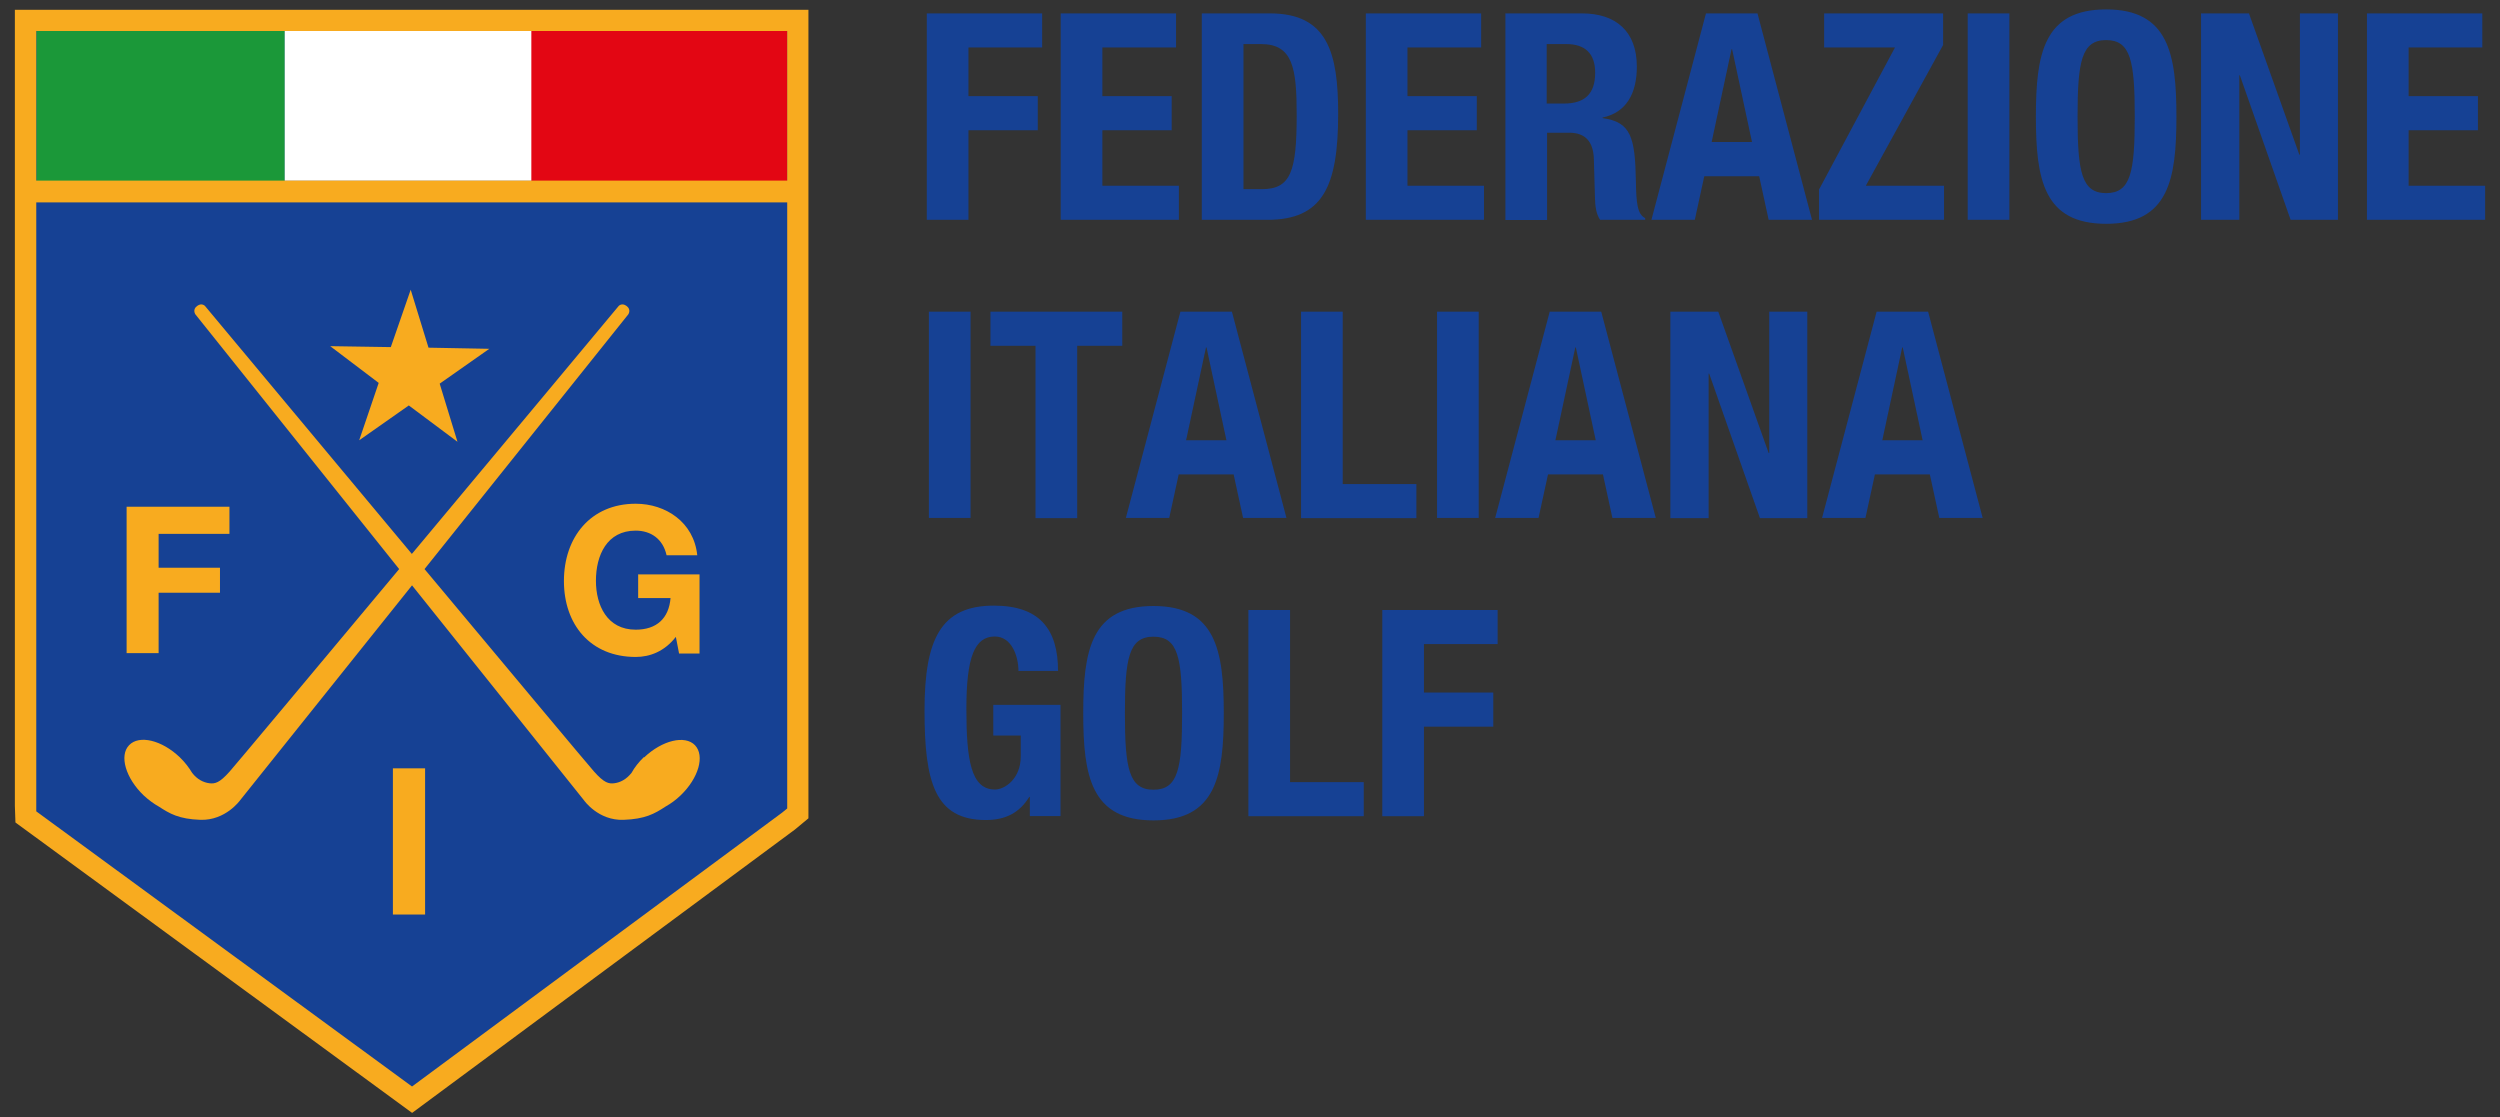
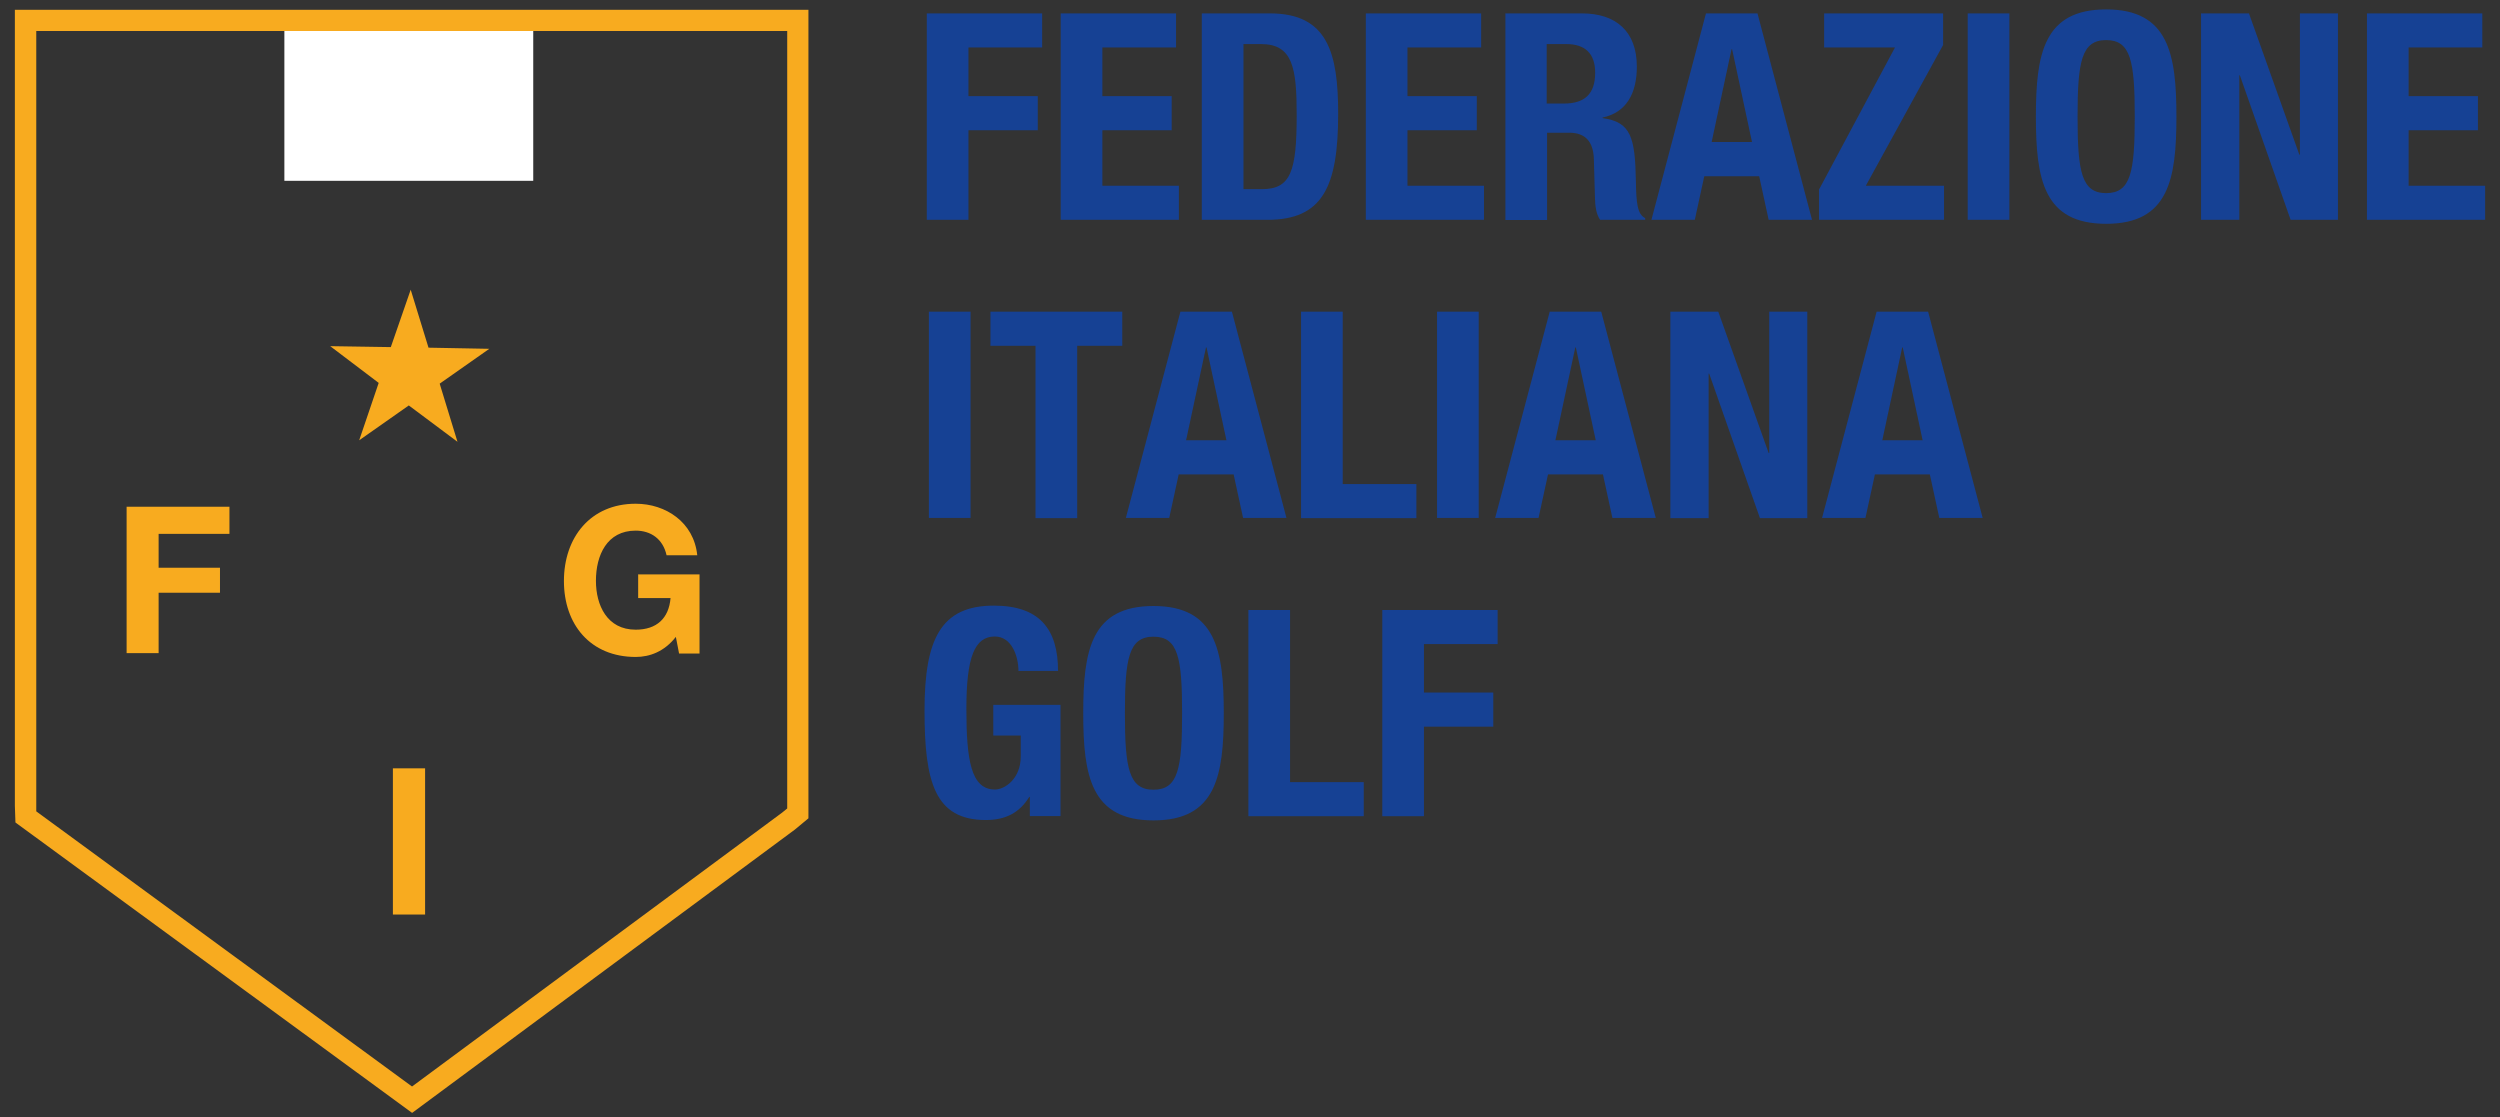
<svg xmlns="http://www.w3.org/2000/svg" width="132" height="59" viewBox="0 0 132 59">
  <rect x="0" y="0" width="132" height="59" fill="#333333" stroke="none" />
  <g fill-rule="nonzero" fill="none">
-     <path fill="#164194" d="m21.755 58.057-20.38-14.92-.02-.59V1.077h40.77v41.87l-.49.4z" />
    <path fill="#FFF" d="M15.015 1.627h13.14v7.92h-13.14z" />
-     <path fill="#1B9839" d="M1.925 1.627h13.1v7.94h-13.1z" />
-     <path fill="#E30613" d="M28.055 1.627h13.52v7.94h-13.52z" />
    <g fill="#F8AB1F">
      <path d="M21.755 58.757.815 43.427l-.03-.87V.517h41.9v42.69l-.71.59-20.21 14.96h-.01zm-19.83-15.91 19.83 14.52 19.54-14.46.27-.22V1.637H1.915v41.2l.01.01z" />
      <path d="M8.375 31.297h3.24v-1.32h-3.24v-1.79h3.74v-1.43h-5.43v7.73h1.69zM20.745 40.567h1.7v7.72h-1.7zM33.695 30.307v1.27h1.71c-.09 1.07-.73 1.67-1.84 1.67-1.52 0-2.1-1.3-2.1-2.58 0-1.35.58-2.65 2.1-2.65.8 0 1.44.44 1.63 1.3h1.62c-.18-1.75-1.67-2.72-3.25-2.72-2.39 0-3.79 1.78-3.79 4.08s1.4 4.01 3.79 4.01c.75 0 1.52-.29 2.12-1.06l.17.88h1.08v-4.18h-3.25l.01-.02zM22.625 18.357l-.94-3.06-1.05 3.03-3.2-.05 2.56 1.94-1.03 3.03 2.62-1.84 2.57 1.92-.94-3.07 2.62-1.84z" />
-       <path d="M33.995 39.977c-.27.26-.49.54-.65.83-.27.34-.59.51-.92.55-.28.03-.52-.01-1.06-.62-.27-.3-4.44-5.29-8.95-10.69l10.76-13.45s.17-.25-.09-.44c-.25-.19-.42 0-.42 0s-5.57 6.69-10.92 13.09l-10.92-13.09s-.17-.19-.42 0c-.26.19-.09.44-.09.44l10.76 13.45c-4.51 5.4-8.68 10.39-8.95 10.69-.54.61-.78.65-1.06.62-.33-.04-.66-.21-.92-.55-.17-.28-.38-.56-.65-.82-.95-.91-2.15-1.2-2.68-.64-.53.55-.18 1.74.77 2.65.26.24.53.44.8.59.57.37 1.05.66 2.2.7 1.33.04 2.09-1.03 2.09-1.03l9.08-11.35 9.08 11.35s.75 1.08 2.09 1.03c1.14-.04 1.63-.32 2.2-.69 0 0 .02-.01.03-.02.27-.15.53-.34.78-.58.95-.91 1.29-2.09.76-2.65-.53-.55-1.73-.26-2.68.64M1.505 9.537h40.69v1.15H1.505z" />
    </g>
    <g fill="#164194">
      <path d="M48.935.707h6.09v1.8h-3.89v2.57h3.66v1.8h-3.66v4.73h-2.2zM62.095.707v1.8h-3.89v2.57h3.66v1.8h-3.66v2.93h4.04v1.8h-6.24V.707zM65.655 9.987h.98c1.53 0 1.83-.96 1.83-3.92 0-2.47-.2-3.74-1.88-3.74h-.93v7.66zm-2.2-9.28h3.6c3.05 0 3.6 2.09 3.6 5.3 0 3.86-.82 5.6-3.74 5.6h-3.46V.707zM78.205.707v1.8h-3.89v2.57h3.66v1.8h-3.66v2.93h4.04v1.8h-6.24V.707zM81.655 5.467h.92c1.05 0 1.65-.46 1.65-1.63 0-1.01-.53-1.51-1.52-1.51h-1.04v3.14h-.01zm-2.19-4.76h4.06c1.8 0 2.9.95 2.9 2.81 0 1.45-.58 2.43-1.81 2.69v.03c1.5.2 1.72 1.02 1.76 3.33.02 1.14.07 1.74.49 1.95v.09h-2.38c-.21-.31-.26-.72-.27-1.14l-.06-2.09c-.03-.85-.41-1.37-1.3-1.37h-1.17v4.61h-2.2V.717l-.02-.01zM90.365 7.497h2.14l-1.05-4.9h-.03l-1.05 4.9h-.01zm-.29-6.79h2.72l2.88 10.9h-2.29l-.5-2.3h-2.9l-.5 2.3h-2.29l2.88-10.9zM96.045 10.007l4.01-7.5h-3.74v-1.8h6.28v1.67l-4.08 7.43h4.13v1.8h-6.6zM103.895.707h2.2v10.9h-2.2zM111.205 10.197c1.3 0 1.51-1.11 1.51-4.04 0-2.93-.21-4.04-1.51-4.04s-1.51 1.13-1.51 4.04.21 4.04 1.51 4.04m0-9.7c3.29 0 3.71 2.35 3.71 5.66s-.41 5.66-3.71 5.66-3.71-2.35-3.71-5.66.41-5.66 3.71-5.66M118.745.707l2.66 7.46h.03V.707h2.01v10.9h-2.5l-2.68-7.63h-.03v7.63h-2.02V.707zM124.975.707v10.9h6.24v-1.8h-4.04v-2.93h3.66v-1.8h-3.66v-2.57h3.89v-1.8zM49.045 16.457h2.2v10.89h-2.2zM59.255 16.457v1.8h-2.38v9.1h-2.2v-9.1h-2.38v-1.8zM62.615 23.247h2.14l-1.05-4.9h-.03l-1.05 4.9h-.01zm-.29-6.79h2.72l2.88 10.89h-2.29l-.5-2.3h-2.9l-.5 2.3h-2.29l2.88-10.89zM68.695 27.357v-10.9h2.2v9.1h3.89v1.8zM75.875 16.457h2.2v10.89h-2.2zM82.115 23.247h2.14l-1.05-4.9h-.03l-1.05 4.9h-.01zm-.29-6.79h2.72l2.88 10.89h-2.29l-.5-2.3h-2.9l-.5 2.3h-2.29l2.88-10.89zM90.725 16.457l2.66 7.46h.03v-7.46h2.01v10.9h-2.5l-2.68-7.63h-.03v7.63h-2.02v-10.9zM99.375 23.247h2.14l-1.05-4.9h-.03l-1.05 4.9h-.01zm-.29-6.79h2.72l2.88 10.89h-2.29l-.5-2.3h-2.9l-.5 2.3h-2.29l2.88-10.89zM53.775 35.437c0-.81-.37-1.83-1.25-1.83-1.07 0-1.5 1.1-1.5 3.81s.24 4.27 1.51 4.27c.52 0 1.36-.57 1.36-1.74v-1.11h-1.45v-1.62h3.55v5.87h-1.62v-1.01h-.03c-.52.85-1.27 1.22-2.29 1.22-2.7 0-3.24-2.01-3.24-5.78 0-3.77.86-5.54 3.66-5.54 2.41 0 3.39 1.24 3.39 3.45h-2.1l.01.01zM60.905 41.697c1.3 0 1.51-1.11 1.51-4.04 0-2.93-.21-4.04-1.51-4.04s-1.51 1.13-1.51 4.04.21 4.04 1.51 4.04m0-9.7c3.29 0 3.71 2.35 3.71 5.66s-.41 5.66-3.71 5.66-3.71-2.35-3.71-5.66.41-5.66 3.71-5.66M65.915 43.097v-10.89h2.2v9.09h3.89v1.8zM72.985 32.207h6.09v1.8h-3.89v2.56h3.66v1.8h-3.66v4.73h-2.2z" />
    </g>
  </g>
</svg>